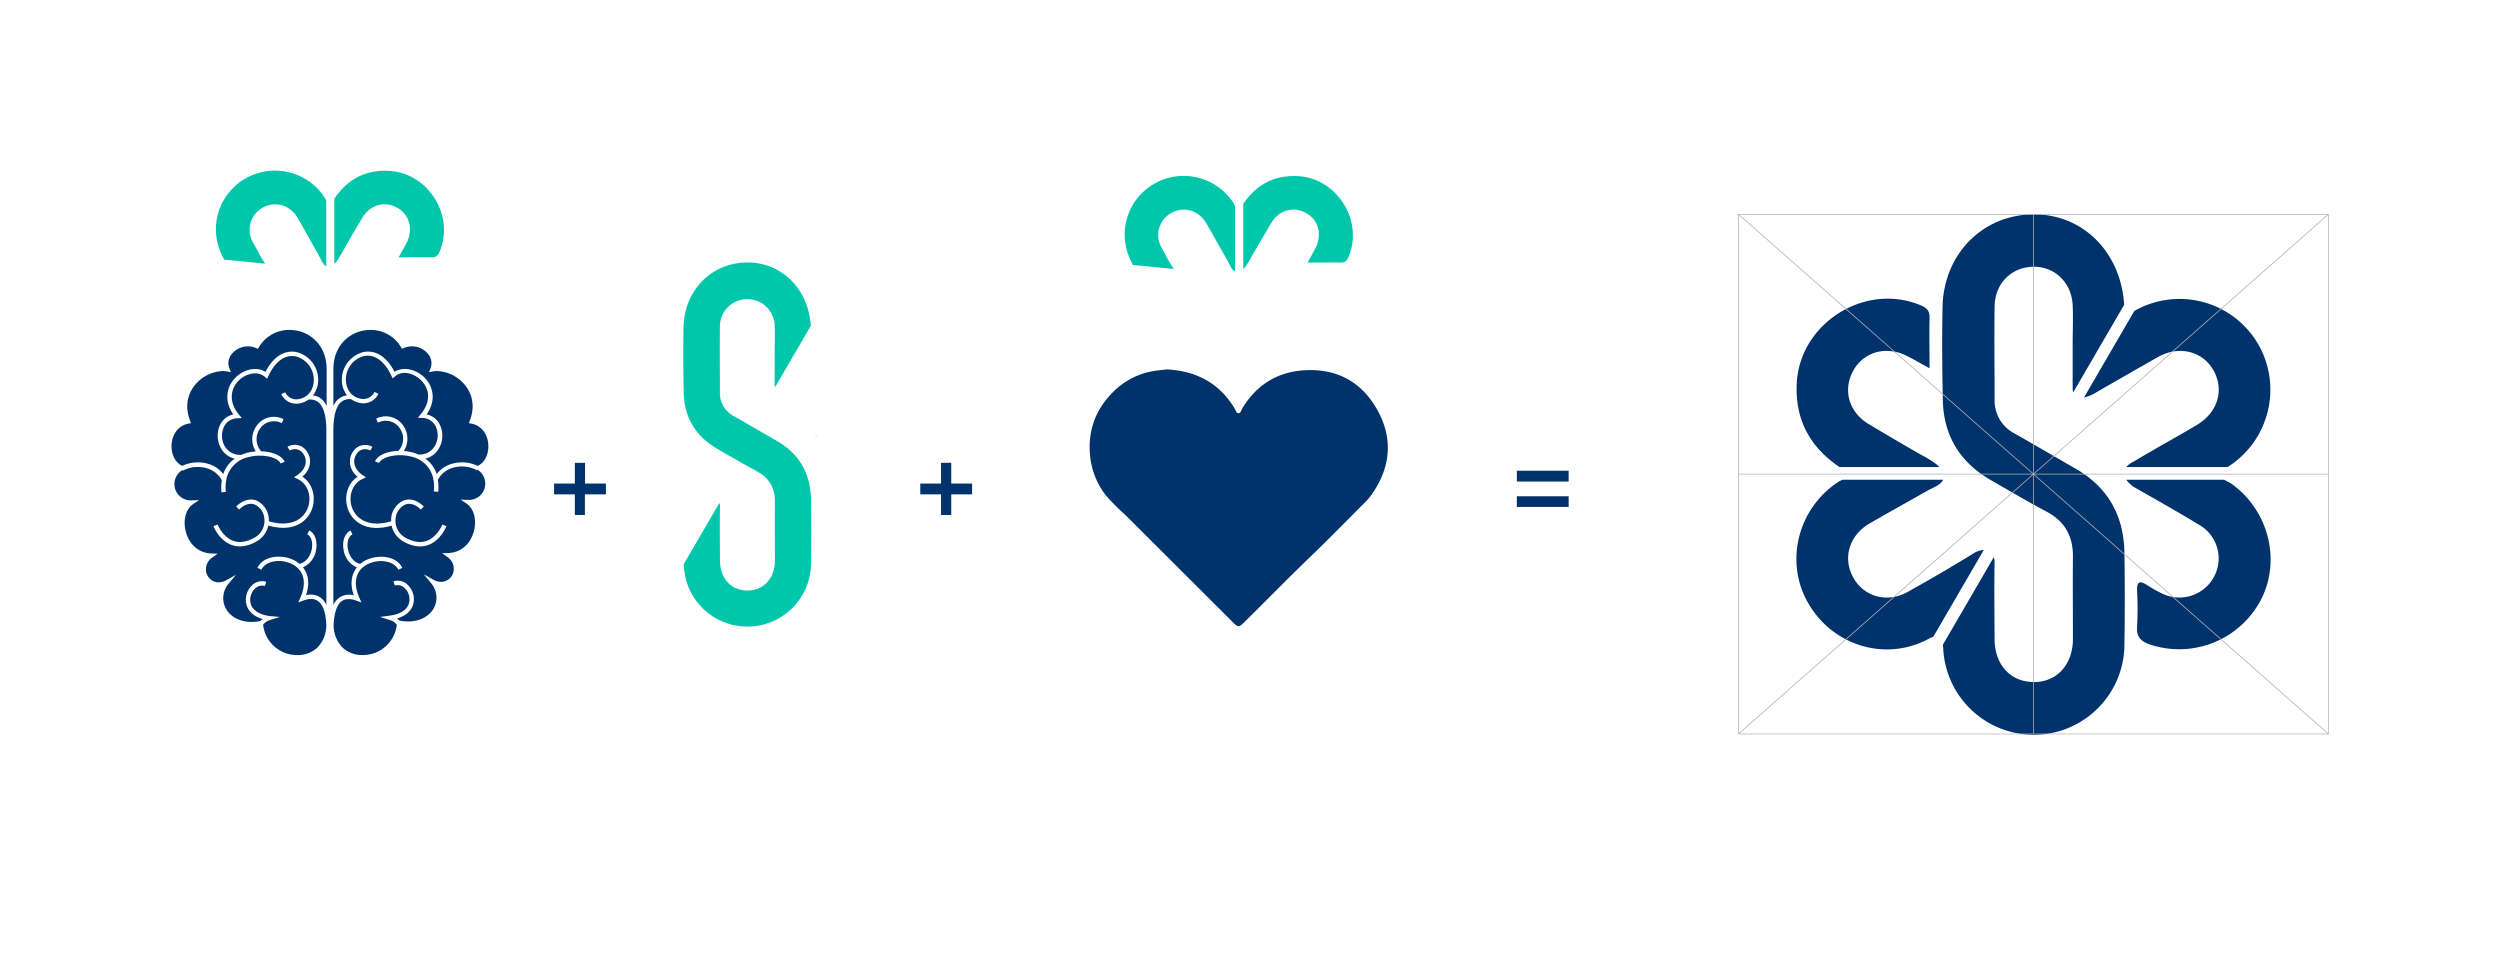
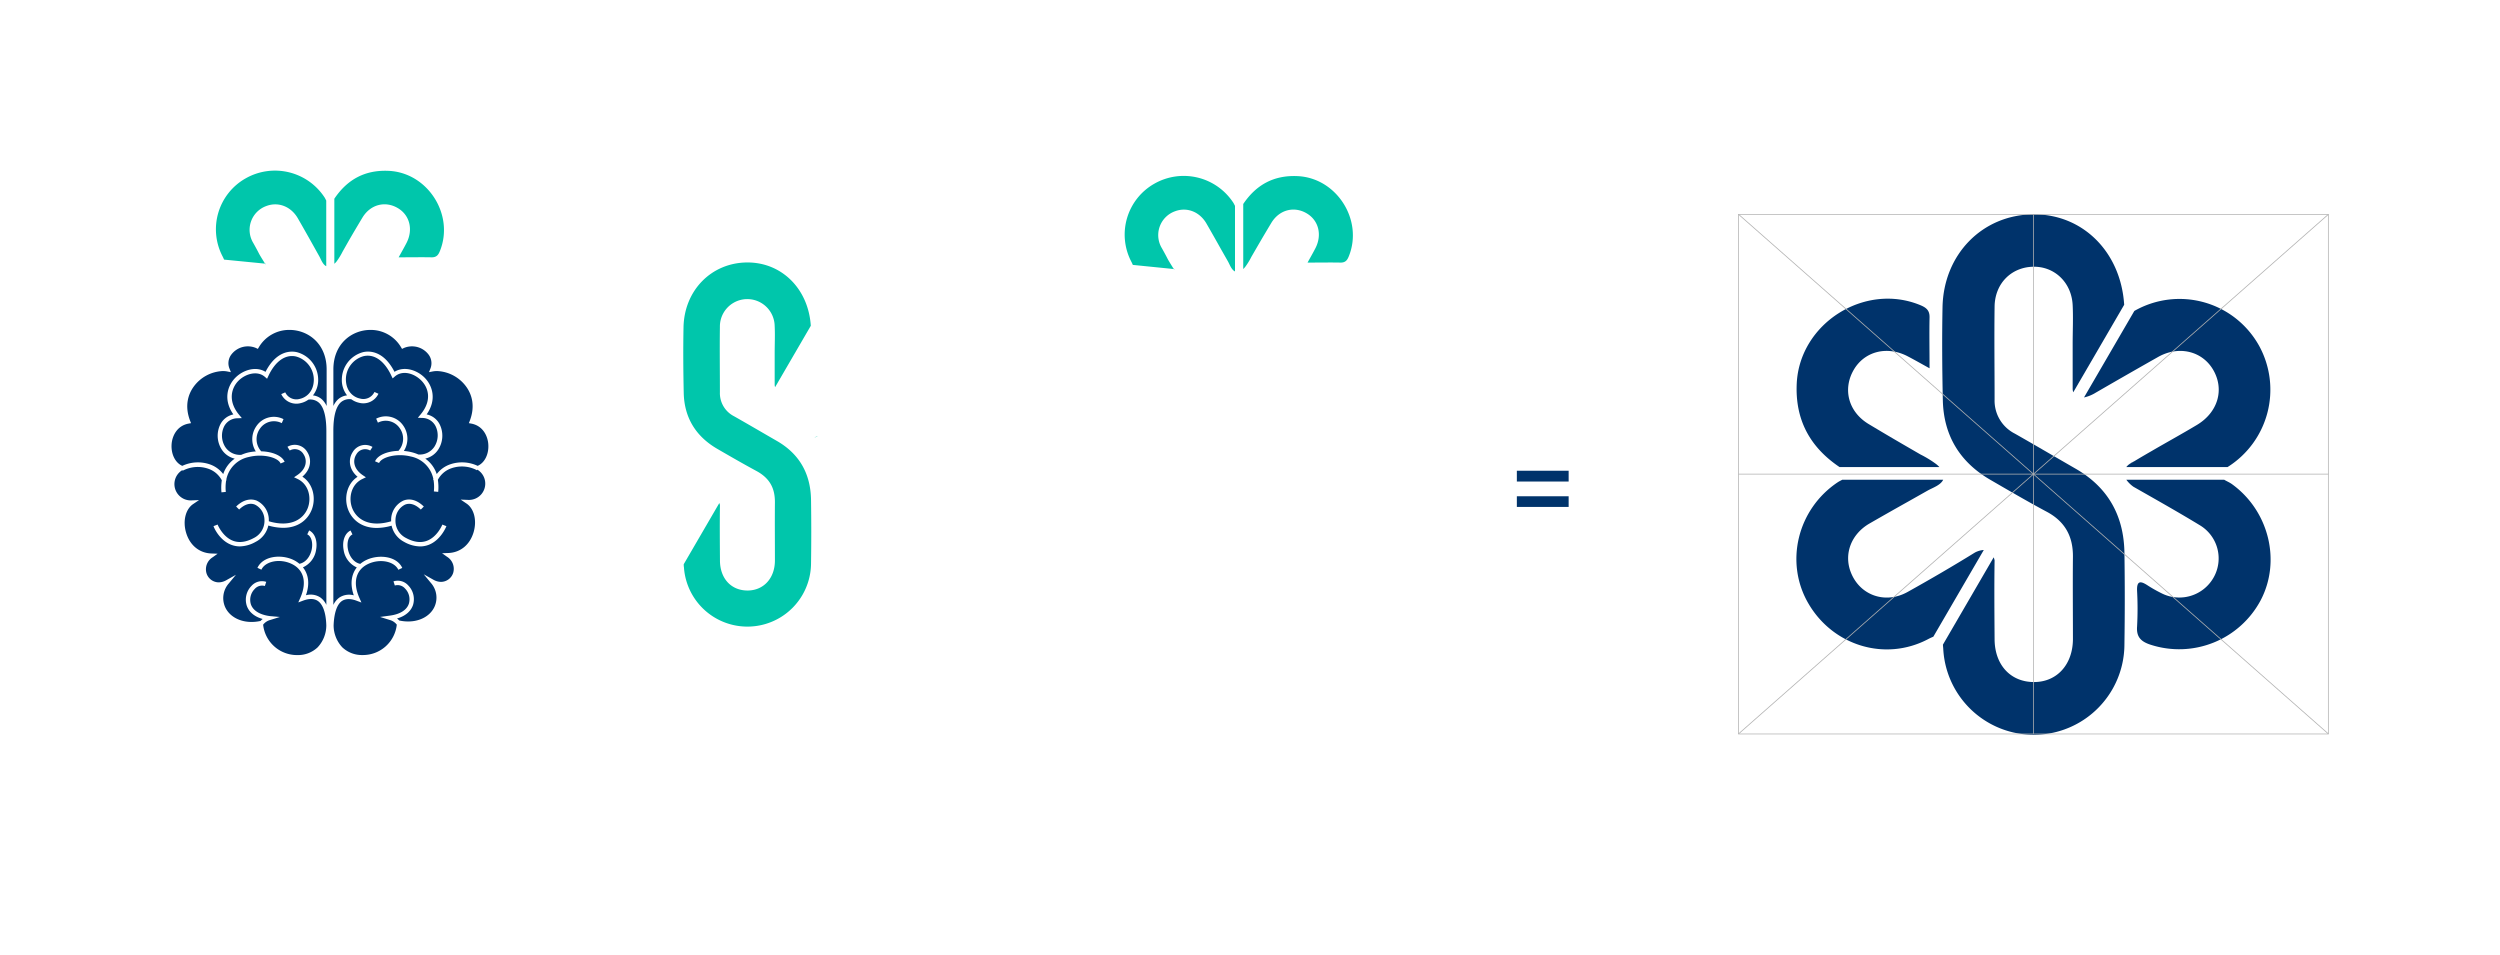
<svg xmlns="http://www.w3.org/2000/svg" id="Layer_3" data-name="Layer 3" viewBox="0 0 830.67 317.16">
  <defs>
    <style>.cls-1{fill:#00336b;}.cls-2{fill:#00c6ab;}.cls-3{fill:#b1b1b1;}</style>
  </defs>
  <title>inspiración</title>
  <path class="cls-1" d="M708.9,153.38a7.51,7.51,0,0,0-1.49.94l1.53-.91S708.93,153.42,708.9,153.38Z" />
  <path class="cls-1" d="M750.73,115.08a30.24,30.24,0,0,0-41.56-11.76l-16.72,28.74a12.44,12.44,0,0,0,3.9-1.59c7.11-4.11,13.89-8,20.72-11.86s14.6-2,18.27,4.22c3.83,6.52,1.68,14.12-5.35,18.35-5,3-10.08,5.78-15.09,8.7-2,1.15-4,2.32-6,3.53l-1.53.91a5.7,5.7,0,0,0-.88.88h33.64A30.34,30.34,0,0,0,750.73,115.08Z" />
  <path class="cls-1" d="M656.17,183.61c-7.33,4.53-14.79,8.87-22.32,13.07s-16,1.06-18.92-6.63c-2.3-6,.13-12.59,6.29-16.13q6.36-3.66,12.76-7.24L640.5,163c1.6-.9,4.35-1.8,5.16-3.61H612.15c-0.51.28-1,.51-1.47,0.81-13.47,8.94-17.79,26.72-9.77,40.38,8.19,14,25.49,19.3,39.75,11.78a17.2,17.2,0,0,1,1.72-.8l16.77-28.82A7.29,7.29,0,0,0,656.17,183.61Z" />
  <path class="cls-1" d="M705.79,101.16C704.63,83.58,691.87,71,675.44,71.23c-16.8.2-29.65,13.28-30,30.83-0.2,10.29-.12,20.59.1,30.88,0.25,11.74,5.63,20.6,15.79,26.49C667.5,163,673.66,166.62,680,170c6.1,3.23,8.83,8.17,8.77,15-0.09,9.13,0,18.26,0,27.4-0.06,8.38-5.26,14.13-12.74,14.22-7.85.1-13.22-5.56-13.29-14.16-0.06-8.76-.14-17.52,0-26.28a6.57,6.57,0,0,0-.3-1l-16.86,29c0,0.42.07,0.89,0.1,1.4a30.12,30.12,0,0,0,60.2-1.57q0.23-15.19,0-30.38c-0.2-12.24-5.42-21.68-16.17-27.87-6.76-3.89-13.48-7.84-20.26-11.69a12.27,12.27,0,0,1-6.71-11.37c0-10.29-.14-20.59,0-30.88,0.12-7.63,5.53-13,12.73-13.19s12.85,5.26,13.21,12.75c0.21,4.31,0,8.63,0,12.95s0,8.46,0,12.85c0.08,0,.08,0,0,0v2.11a3.74,3.74,0,0,0,.2,1.05l16.91-29.06v-0.06Z" />
  <path class="cls-1" d="M643.37,154.23a35.17,35.17,0,0,0-5.22-3.2l-5.8-3.36q-5.77-3.35-11.49-6.79c-6.77-4.1-8.65-11.65-4.89-18.05,3.59-6.11,11.05-8,17.86-4.46,2.24,1.16,4.43,2.42,7.3,4,0-6.3-.11-11.59,0-16.87,0.08-2.55-1.33-3.42-3.34-4.22C619.4,93.89,598,107.52,597,127.36c-0.59,12.25,4.52,21.31,14.24,27.84h33.17C644.09,154.85,643.73,154.53,643.37,154.23Z" />
  <path class="cls-1" d="M708.9,161.75c7.38,4.2,14.78,8.36,22,12.75a12.85,12.85,0,0,1,4.6,17.41,13.07,13.07,0,0,1-17.26,5.23,46.85,46.85,0,0,1-4.76-2.7c-2.35-1.52-3.52-1.4-3.4,1.83a109.58,109.58,0,0,1,0,11.95c-0.26,3.54,1.43,5,4.49,6a30.69,30.69,0,0,0,36.57-14.75c6.88-13.08,2.72-29.77-9.56-38.63-0.77-.55-1.7-0.93-2.54-1.43H706.52A10,10,0,0,0,708.9,161.75Z" />
  <path class="cls-1" d="M688.68,127.08v0C688.77,127.11,688.76,127.1,688.68,127.08Z" />
  <path class="cls-2" d="M271.59,144.85a5.27,5.27,0,0,0-1,.66l1.07-.64S271.61,144.88,271.59,144.85Z" />
  <path class="cls-2" d="M269.4,108.21c-0.81-12.33-9.77-21.14-21.29-21-11.78.14-20.81,9.32-21,21.63-0.14,7.22-.08,14.45.07,21.67,0.17,8.24,4,14.45,11.08,18.59,4.33,2.51,8.65,5,13.07,7.39s6.2,5.73,6.15,10.5c-0.06,6.41,0,12.81,0,19.22,0,5.88-3.69,9.91-8.94,10-5.51.07-9.28-3.9-9.32-9.94s-0.1-12.3,0-18.44a4.61,4.61,0,0,0-.21-0.69l-11.83,20.34c0,0.3,0,.62.07,1a21.14,21.14,0,0,0,42.23-1.1q0.16-10.66,0-21.32c-0.14-8.59-3.8-15.21-11.35-19.55-4.74-2.73-9.46-5.5-14.22-8.2a8.61,8.61,0,0,1-4.71-8c0-7.22-.1-14.45,0-21.67a9.1,9.1,0,0,1,18.2-.31c0.15,3,0,6.06,0,9.09s0,5.94,0,9c0.05,0,.06,0,0,0v1.48a2.63,2.63,0,0,0,.14.74l11.86-20.39v0Z" />
  <path class="cls-2" d="M257.4,126.4v0C257.46,126.42,257.46,126.41,257.4,126.4Z" />
  <path class="cls-3" d="M773.76,244H577.54V71.1H773.76V244Zm-196-.25H773.51V71.35H577.79V243.71Z" />
  <rect class="cls-3" x="675.52" y="71.22" width="0.25" height="172.61" />
  <rect class="cls-3" x="577.66" y="157.41" width="195.99" height="0.25" />
-   <path class="cls-1" d="M387.71,122.74c9.79,0.52,17.32,4.52,22.41,12.78,0.41,0.66.63,1.79,1.37,1.8s1-1.12,1.37-1.78c4.58-7.45,11.18-11.78,19.93-12.47,11.34-.89,20,3.89,25.2,13.79,5,9.43,3.89,18.84-2.32,27.57a19,19,0,0,1-2,2.37c-6,6-11.88,12.05-18,17.92-7.56,7.28-14.91,14.77-22.37,22.15-1.58,1.56-2,1.57-3.53,0Q391.84,189,373.93,171.12a74.5,74.5,0,0,1-6.32-6.32,25.23,25.23,0,0,1-5.44-13.8c-0.73-8.47,2.17-15.55,8.26-21.32a24.69,24.69,0,0,1,14.4-6.61Z" />
  <path class="cls-1" d="M60.57,154.79a12.2,12.2,0,0,1,9-.55,9.5,9.5,0,0,1,4.6,3.28A10.22,10.22,0,0,1,78,152.39a7,7,0,0,1-4.36-3.08,8.49,8.49,0,0,1-.45-8.26,6.29,6.29,0,0,1,4.35-3.35c-3.51-5-1.87-9.71.76-12.29s6.85-3.79,9.92-1.85c3.66-7.15,8.48-7,10.44-6.54a9.49,9.49,0,0,1,7.06,9.08,8.25,8.25,0,0,1-1.74,5.28,5.32,5.32,0,0,1,3,1.33,7,7,0,0,1,1.55,2.2V122.75c0-8.62-6.21-13.13-12.34-13.13A11.67,11.67,0,0,0,86,115.39l-0.33.54-0.56-.28a6.9,6.9,0,0,0-8.34,2.29,4.76,4.76,0,0,0-.51,4.56l0.46,1.16-1.23-.24a7.75,7.75,0,0,0-1.46-.13,12.59,12.59,0,0,0-9.86,5.45c-1.53,2.24-2.95,6-1,11.09l0.3,0.77-0.81.15c-3.7.69-5.33,3.84-5.62,6.56C56.71,150.68,58.15,153.74,60.57,154.79Z" />
  <path class="cls-1" d="M105.64,199.7c-1.22-.85-2.88-0.89-4.92-0.13l-1.61.6,0.69-1.57c2.28-5.17,1.14-9.4-3.06-11.31-3.86-1.76-8.57-.81-9.89,2l-1.31-.62c1.85-3.92,7.7-4.57,11.8-2.7a9.4,9.4,0,0,1,2.15,1.36c2.28-.45,3.71-2.72,4.11-4.91,0.35-1.89,0-4.14-1.51-4.87l0.63-1.31c1.92,0.93,2.84,3.52,2.31,6.44a7.57,7.57,0,0,1-4.38,5.83c1.69,2.11,2.44,5.19,1,9.27a5.86,5.86,0,0,1,4.79.74,6.4,6.4,0,0,1,2,2.45V143.28h0c0-4.79-.84-8-2.49-9.49a4.33,4.33,0,0,0-3.48-1,7.1,7.1,0,0,1-2.58,1.16,5.55,5.55,0,0,1-6.44-3l1.33-.59a4.08,4.08,0,0,0,4.81,2.18c2.16-.46,4.68-2.41,4.68-6.42a8,8,0,0,0-5.93-7.67c-3.55-.78-6.9,1.59-9.19,6.53l-0.41.87L88,125.21c-2.46-2.14-6.36-1.05-8.7,1.24s-3.75,6.68.12,11.34l0.93,1.13-1.46.06a5,5,0,0,0-4.43,2.73,7,7,0,0,0,.38,6.8,5.83,5.83,0,0,0,5.36,2.61,13.85,13.85,0,0,1,2.15-.74A16.13,16.13,0,0,1,85,150a7.58,7.58,0,0,1,.2-8.42,7,7,0,0,1,9-2.31l-0.58,1.33a5.61,5.61,0,0,0-7.23,1.81,6,6,0,0,0,.41,7.55c3.67,0.1,6.9,1.42,7.77,3.48l-1.34.56c-0.83-2-5.85-3.34-10.53-2.16a9.54,9.54,0,0,0-7.5,7.48c0,0.07.08,0.13,0.11,0.2l-0.16.07a14.46,14.46,0,0,0-.12,3.86l-1.44.14a15.92,15.92,0,0,1,.11-4,8,8,0,0,0-4.61-3.88,10.65,10.65,0,0,0-8.39.7l-0.11-.21a5.42,5.42,0,0,0,2.85,10.07l2.7-.11-2,1.35c-2.49,1.72-3.45,5.61-2.31,9.46,1.24,4.21,4.41,6.81,8.48,6.94l2,0.07-1.63,1.17a4.7,4.7,0,0,0-2.06,5.35,4.3,4.3,0,0,0,4.05,3,5.15,5.15,0,0,0,2.53-.72l3.2-1.8-2.34,2.83a7.38,7.38,0,0,0-1.21,8c1.76,3.74,6.46,5.63,11.6,4.54l0.08,0a5.32,5.32,0,0,1,.76-0.68c-3.62-1-4.88-3.15-5.31-4.45a6.56,6.56,0,0,1,1.6-6.57,4.66,4.66,0,0,1,4.88-1.32l-0.45,1.38a3.26,3.26,0,0,0-3.39,1,5.09,5.09,0,0,0-1.26,5.08c0.7,2.07,2.92,3.46,6.25,3.91L93,205l-3.21,1a4.44,4.44,0,0,0-2.36,1.56,11.31,11.31,0,0,0,11.42,10.1h0a9.47,9.47,0,0,0,6.67-2.55,10.69,10.69,0,0,0,2.9-7.31C108.31,203.75,107.34,200.88,105.64,199.7ZM79.71,181.55a8,8,0,0,1-2.76-.49c-4.15-1.52-6-6.05-6-6.24l1.35-.53s1.66,4.12,5.18,5.41c2,0.74,4.32.43,6.82-.92a6.37,6.37,0,0,0,3.57-6.13,5.72,5.72,0,0,0-3.2-5c-1.64-.63-3.44-0.06-5.21,1.65l-1-1c2.94-2.85,5.49-2.45,6.74-2a7.1,7.1,0,0,1,4.12,6.26c0,0.22,0,.42,0,0.64,7.37,2.18,11.5-.76,12.91-4.32,1.33-3.37.43-7.94-3.38-9.75l-1.15-.55,1.06-.71c3.17-2.13,3.35-5,2.13-6.88a3.34,3.34,0,0,0-4.61-1.3l-0.77-1.23a4.8,4.8,0,0,1,6.59,1.74c1.42,2.2,1.43,5.58-1.63,8.18,3.73,2.45,4.55,7.35,3.1,11-1.26,3.2-4.35,6-9.49,6a18.18,18.18,0,0,1-4.92-.76,8,8,0,0,1-4.18,5.4A11.12,11.12,0,0,1,79.71,181.55Z" />
  <path class="cls-1" d="M158.71,154.79a12.2,12.2,0,0,0-9-.55,9.5,9.5,0,0,0-4.6,3.28,10.22,10.22,0,0,0-3.81-5.14,7,7,0,0,0,4.36-3.08,8.49,8.49,0,0,0,.45-8.26,6.29,6.29,0,0,0-4.35-3.35c3.51-5,1.87-9.71-.76-12.29s-6.85-3.79-9.92-1.85c-3.66-7.15-8.48-7-10.44-6.54a9.49,9.49,0,0,0-7.06,9.08,8.25,8.25,0,0,0,1.74,5.28,5.32,5.32,0,0,0-3,1.33,7,7,0,0,0-1.55,2.2V122.75c0-8.62,6.21-13.13,12.34-13.13a11.67,11.67,0,0,1,10.15,5.77l0.33,0.54,0.56-.28a6.9,6.9,0,0,1,8.34,2.29,4.77,4.77,0,0,1,.51,4.56l-0.46,1.16,1.23-.24a7.75,7.75,0,0,1,1.46-.13,12.59,12.59,0,0,1,9.86,5.45c1.53,2.24,2.95,6,1,11.09l-0.3.77,0.81,0.15c3.7,0.69,5.33,3.84,5.62,6.56C162.57,150.68,161.13,153.74,158.71,154.79Z" />
  <path class="cls-1" d="M110.85,207.79a10.69,10.69,0,0,0,2.9,7.31,9.47,9.47,0,0,0,6.67,2.55h0a11.31,11.31,0,0,0,11.42-10.1,4.44,4.44,0,0,0-2.36-1.56l-3.21-1,3.32-.45c3.33-.45,5.55-1.84,6.25-3.91a5.09,5.09,0,0,0-1.26-5.08,3.26,3.26,0,0,0-3.39-1l-0.45-1.38a4.66,4.66,0,0,1,4.88,1.32,6.56,6.56,0,0,1,1.6,6.57c-0.44,1.29-1.7,3.41-5.31,4.45a5.32,5.32,0,0,1,.76.68l0.08,0c5.14,1.09,9.84-.8,11.6-4.54a7.38,7.38,0,0,0-1.21-8l-2.34-2.83,3.2,1.8a5.15,5.15,0,0,0,2.53.72,4.3,4.3,0,0,0,4.05-3,4.7,4.7,0,0,0-2.06-5.35l-1.63-1.17,2-.07c4.07-.13,7.24-2.73,8.48-6.94,1.13-3.85.18-7.74-2.31-9.46l-2-1.35,2.7,0.11a5.42,5.42,0,0,0,2.84-10.07l-0.11.21a10.65,10.65,0,0,0-8.39-.7,8,8,0,0,0-4.61,3.88,15.93,15.93,0,0,1,.11,4l-1.44-.14a14.44,14.44,0,0,0-.12-3.86l-0.16-.07c0-.07.08-0.13,0.11-0.2a9.54,9.54,0,0,0-7.5-7.48c-4.68-1.18-9.7.2-10.53,2.16l-1.34-.56c0.87-2.06,4.1-3.37,7.77-3.48a6,6,0,0,0,.41-7.55,5.61,5.61,0,0,0-7.23-1.81l-0.58-1.33a7,7,0,0,1,9,2.31,7.58,7.58,0,0,1,.2,8.42,16.13,16.13,0,0,1,2.65.43,13.85,13.85,0,0,1,2.15.74,5.83,5.83,0,0,0,5.36-2.61,7,7,0,0,0,.38-6.8,5,5,0,0,0-4.43-2.73l-1.46-.06,0.93-1.13c3.87-4.66,2.6-8.92.12-11.34s-6.24-3.38-8.7-1.24l-0.73.63-0.41-.87c-2.29-4.93-5.64-7.31-9.19-6.53a8,8,0,0,0-5.93,7.67c0,4,2.52,6,4.68,6.42a4.08,4.08,0,0,0,4.81-2.18l1.33,0.59a5.55,5.55,0,0,1-6.44,3,7.09,7.09,0,0,1-2.58-1.16,4.33,4.33,0,0,0-3.48,1c-1.65,1.51-2.49,4.7-2.49,9.49h0V201a6.4,6.4,0,0,1,2-2.45,5.86,5.86,0,0,1,4.79-.74c-1.4-4.07-.65-7.15,1-9.27a7.57,7.57,0,0,1-4.38-5.83c-0.54-2.93.39-5.51,2.31-6.44l0.63,1.31c-1.53.74-1.86,3-1.51,4.87,0.4,2.19,1.82,4.46,4.11,4.91a9.4,9.4,0,0,1,2.15-1.36c4.1-1.87,10-1.22,11.8,2.7l-1.31.62c-1.32-2.8-6-3.76-9.89-2-4.2,1.91-5.34,6.14-3.06,11.31l0.69,1.57-1.61-.6c-2-.76-3.7-0.72-4.92.13C111.94,200.88,111,203.75,110.85,207.79Zm23.45-27.73a8,8,0,0,1-4.18-5.4,18.18,18.18,0,0,1-4.92.76c-5.14,0-8.22-2.8-9.49-6-1.45-3.68-.63-8.58,3.1-11-3.06-2.6-3.05-6-1.63-8.18a4.8,4.8,0,0,1,6.59-1.74L123,149.7a3.34,3.34,0,0,0-4.61,1.3c-1.22,1.89-1,4.75,2.13,6.88l1.06,0.71-1.15.55c-3.81,1.81-4.71,6.38-3.38,9.75,1.41,3.56,5.53,6.49,12.91,4.32,0-.21,0-0.42,0-0.64a7.1,7.1,0,0,1,4.12-6.26c1.26-.49,3.81-0.88,6.74,2l-1,1c-1.77-1.71-3.58-2.29-5.21-1.65a5.72,5.72,0,0,0-3.2,5,6.37,6.37,0,0,0,3.57,6.13c2.5,1.35,4.79,1.65,6.82.92,3.53-1.29,5.17-5.37,5.18-5.41l1.35,0.53c-0.08.19-1.88,4.72-6,6.24a8,8,0,0,1-2.76.49A11.12,11.12,0,0,1,134.31,180.07Z" />
  <path class="cls-2" d="M88.09,87.64c-2.95-4.77-1.19-2-3.92-6.88a8.41,8.41,0,0,1,4.31-12.3c3.93-1.5,8.19.09,10.49,4.09q2.38,4.13,4.71,8.3l2.37,4.24c0.58,1,1.17,2.83,2.35,3.35V66.64c-0.18-.33-0.33-0.66-0.53-1a19.7,19.7,0,0,0-26.27-6.36,19.43,19.43,0,0,0-7.67,25.86,11.18,11.18,0,0,1,.52,1.12l13.63,1.34C88.08,87.12,88.47,88.41,88.09,87.64Z" />
  <path class="cls-2" d="M111.78,86.95a22.88,22.88,0,0,0,2.08-3.39L116,79.78q2.18-3.75,4.42-7.47c2.66-4.4,7.58-5.63,11.74-3.18,4,2.34,5.2,7.19,2.9,11.62-0.75,1.46-1.57,2.88-2.6,4.75,4.1,0,7.54-.07,11,0,1.66,0,2.22-.87,2.74-2.17,4.8-12-4.07-25.93-17-26.56-8-.39-13.86,2.94-18.11,9.26V87.64C111.37,87.42,111.59,87.18,111.78,86.95Z" />
  <path class="cls-2" d="M390,89.39c-2.95-4.77-1.19-2-3.92-6.88a8.41,8.41,0,0,1,4.31-12.3c3.93-1.5,8.19.09,10.49,4.09q2.38,4.13,4.71,8.3L408,86.84c0.58,1,1.17,2.83,2.35,3.35V68.4c-0.18-.33-0.33-0.66-0.53-1a19.7,19.7,0,0,0-26.27-6.36,19.43,19.43,0,0,0-7.67,25.86,11.18,11.18,0,0,1,.52,1.12L390,89.39C390,88.87,390.42,90.17,390,89.39Z" />
  <path class="cls-2" d="M413.73,88.7a22.88,22.88,0,0,0,2.08-3.39L418,81.53q2.18-3.75,4.42-7.47c2.66-4.4,7.58-5.63,11.74-3.18,4,2.34,5.2,7.19,2.9,11.62-0.75,1.46-1.57,2.88-2.6,4.75,4.1,0,7.54-.07,11,0,1.66,0,2.22-.87,2.74-2.17,4.8-12-4.07-25.93-17-26.56-8-.39-13.86,2.94-18.11,9.26V89.39C413.33,89.17,413.54,88.93,413.73,88.7Z" />
-   <path class="cls-1" d="M201.27,164.26h-6.93v6.85H191v-6.85h-6.9v-3.59H191v-6.89h3.39v6.89h6.93v3.59Z" />
-   <path class="cls-1" d="M323,164.26h-6.93v6.85h-3.39v-6.85h-6.9v-3.59h6.9v-6.89h3.39v6.89H323v3.59Z" />
  <path class="cls-1" d="M521.21,156.44V160H504v-3.59h17.22Zm0,8.45v3.55H504v-3.55h17.22Z" />
  <polygon class="cls-3" points="577.75 243.93 577.58 243.74 773.55 71.13 773.72 71.32 577.75 243.93" />
  <polygon class="cls-3" points="773.55 243.93 577.58 71.32 577.75 71.13 773.72 243.74 773.55 243.93" />
</svg>